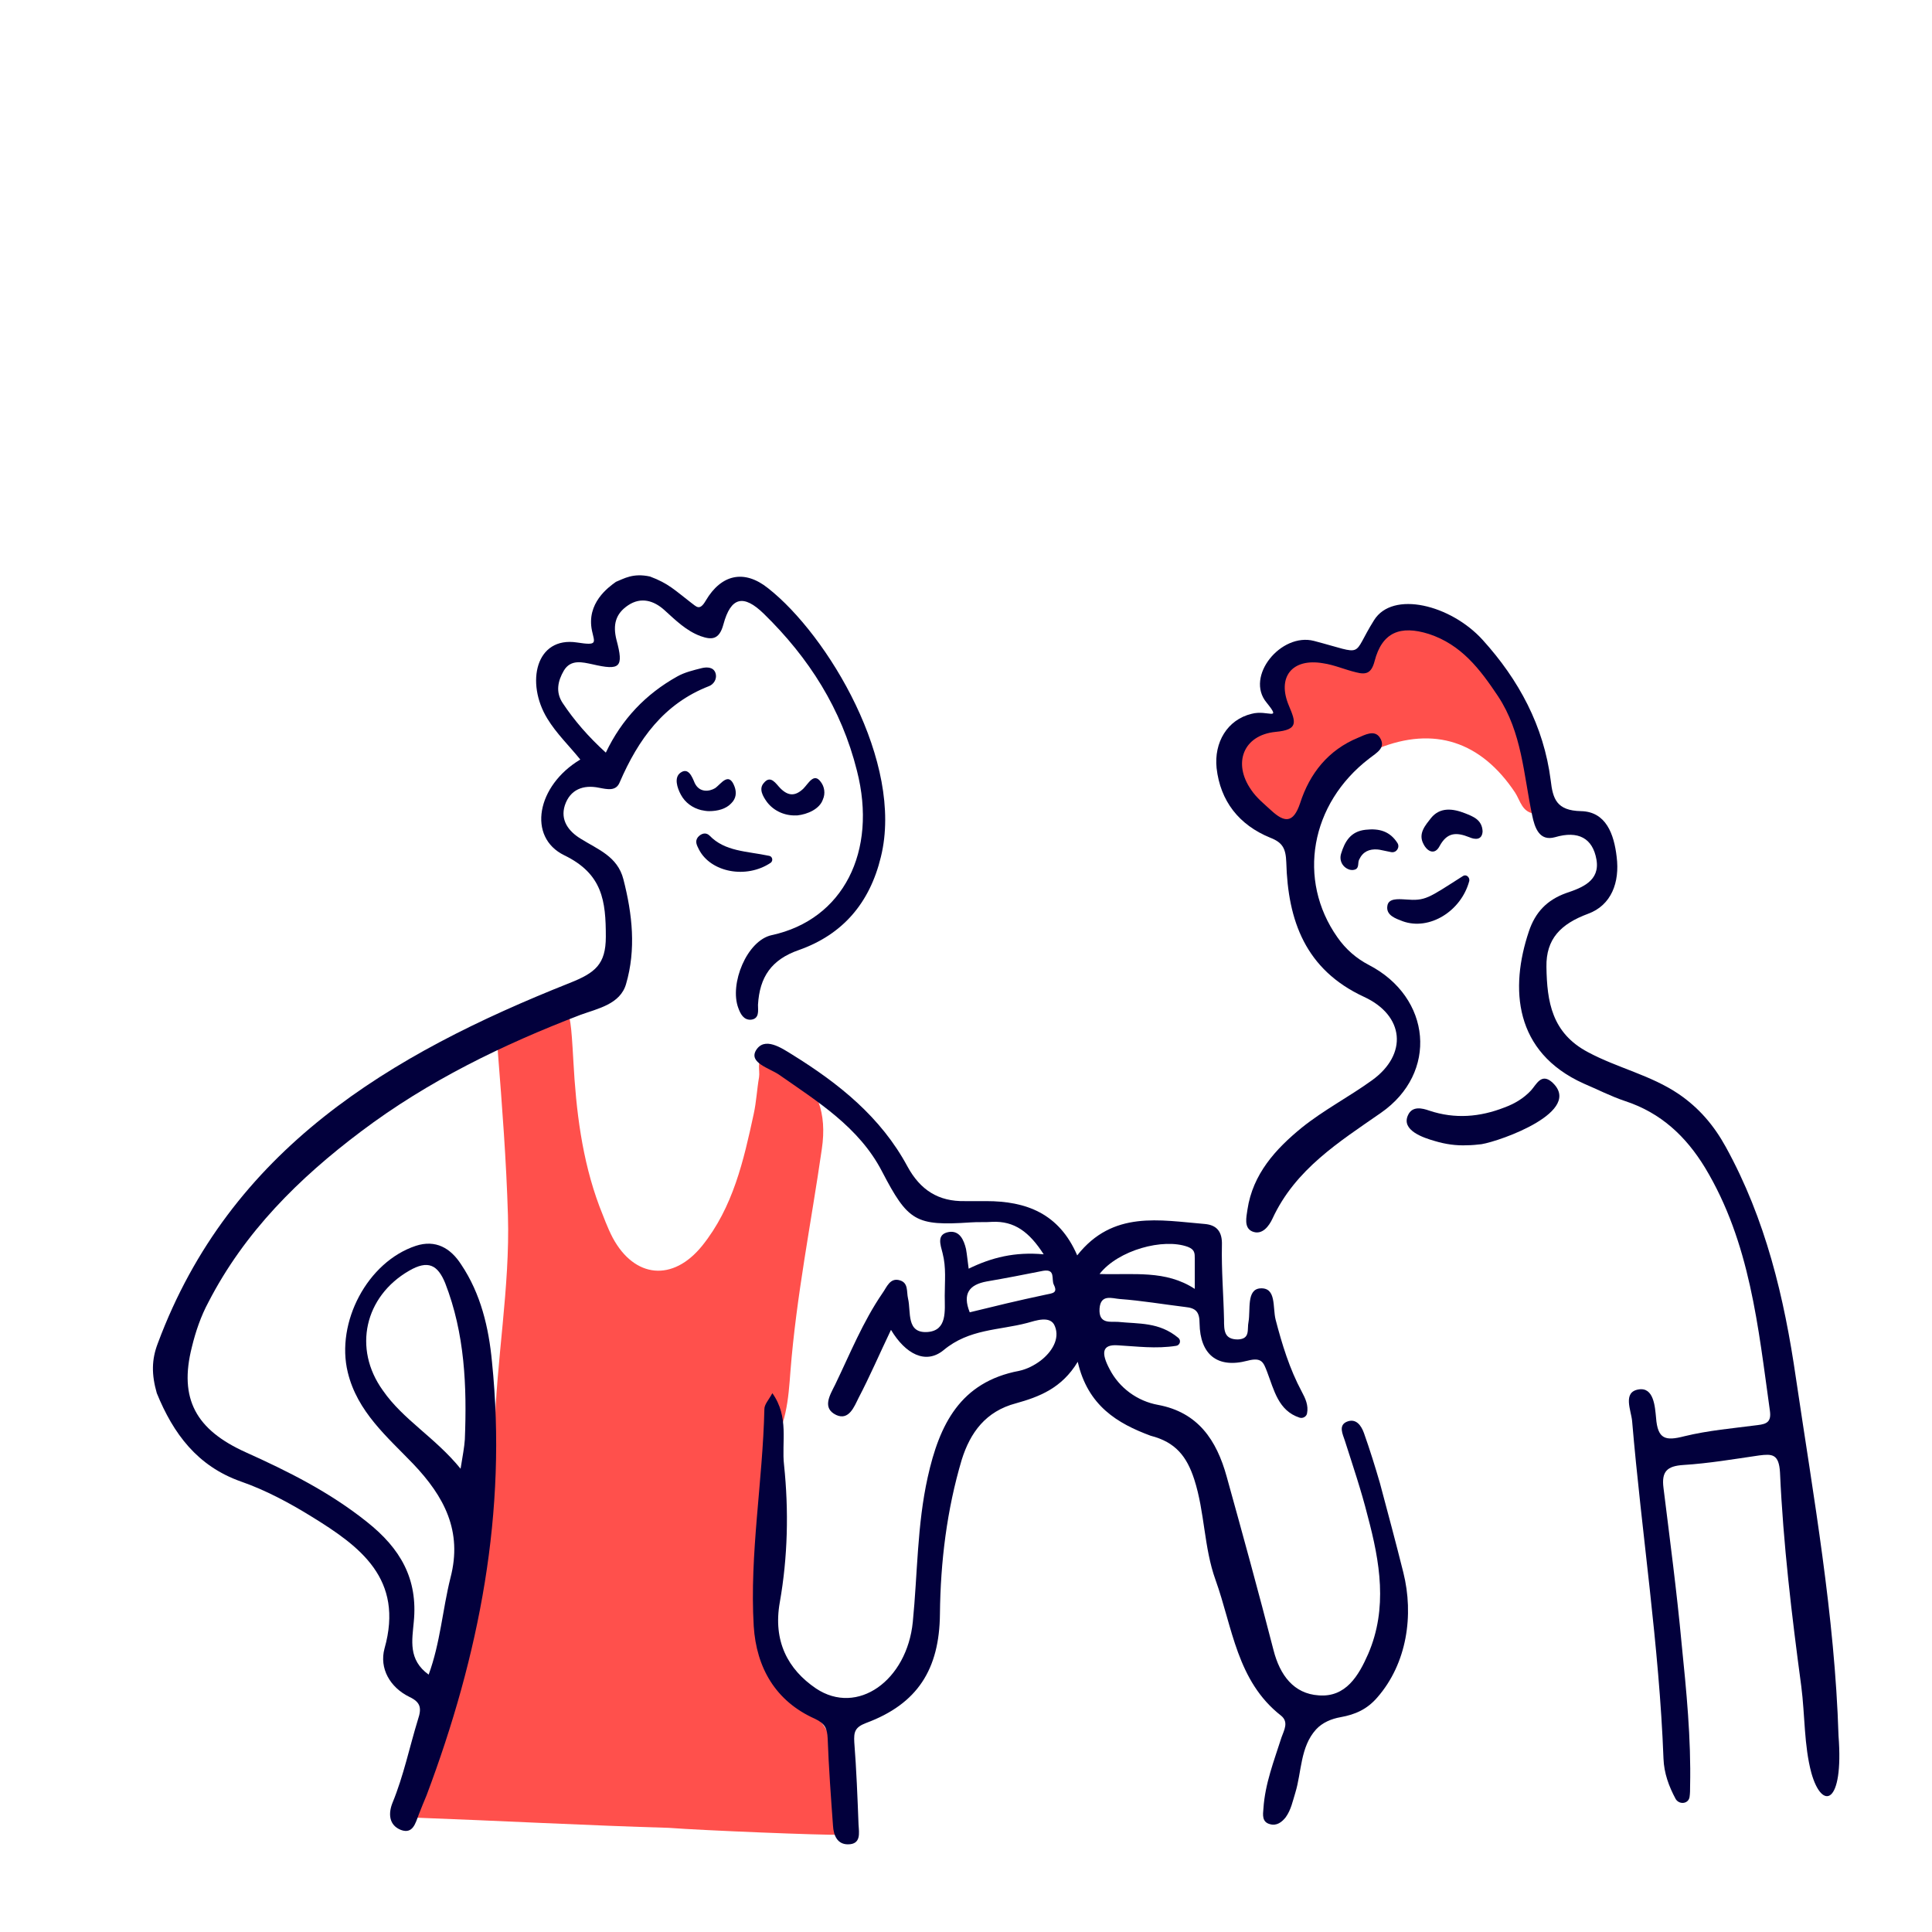
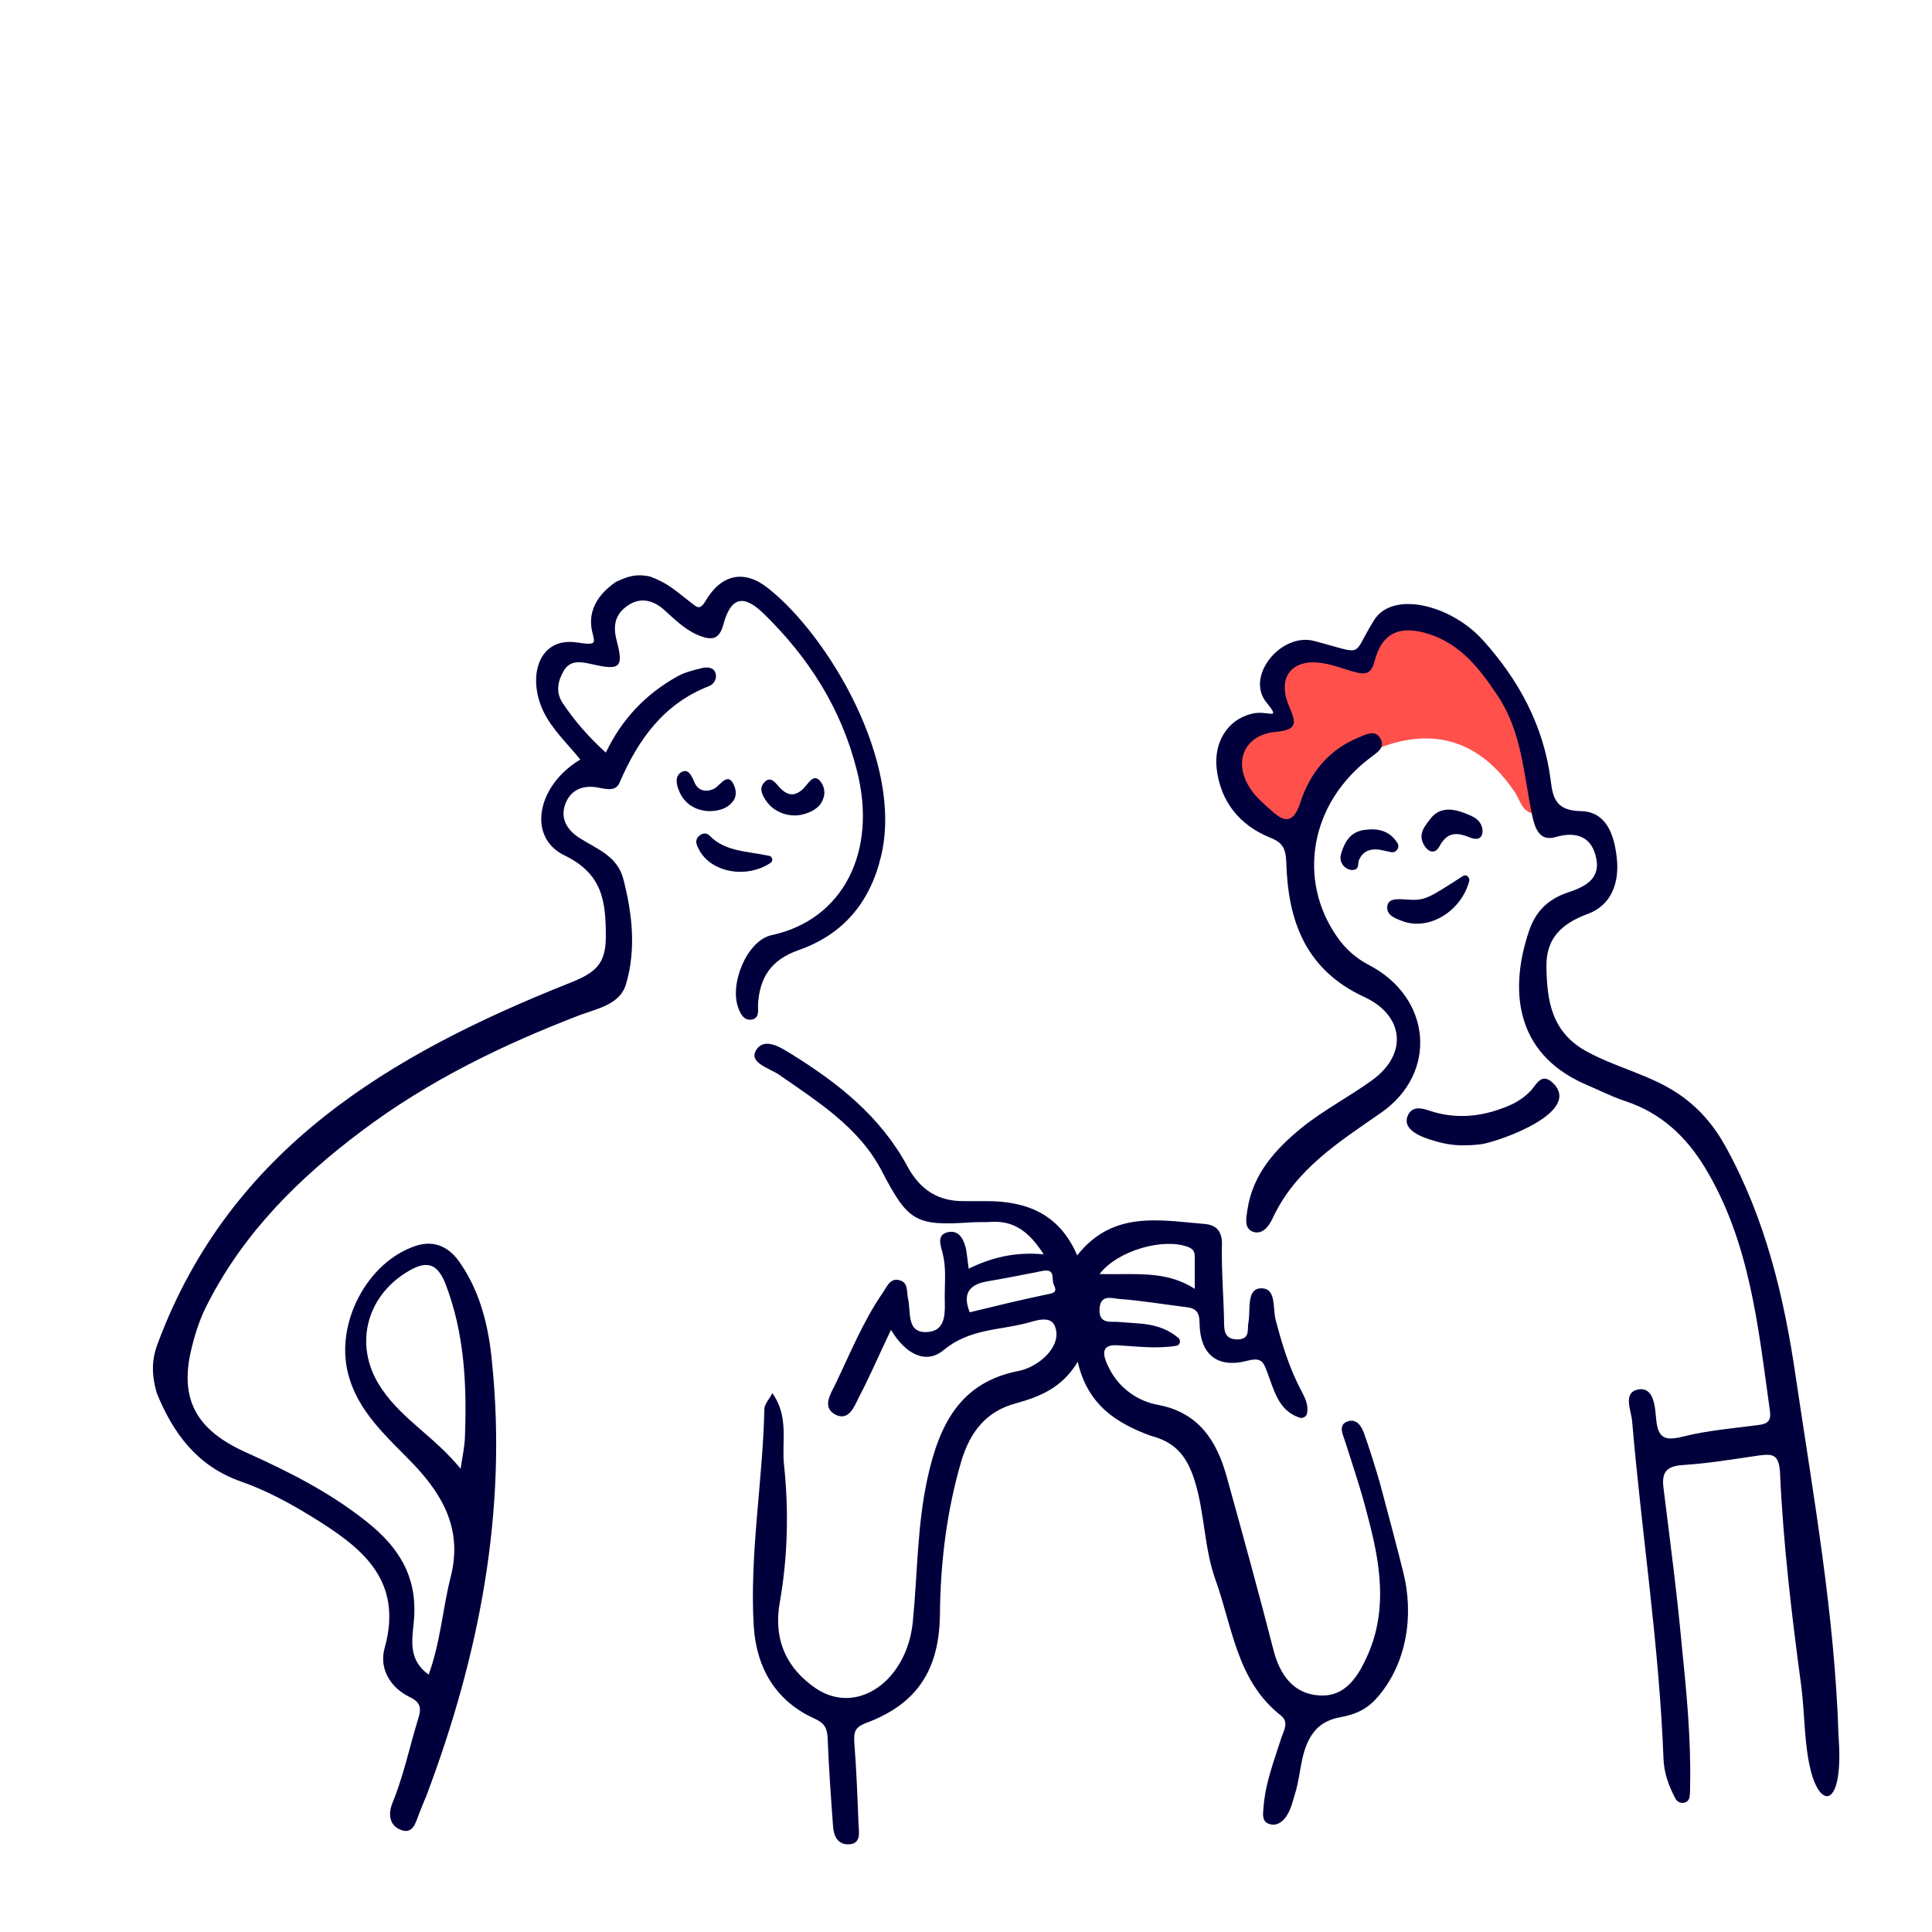
<svg xmlns="http://www.w3.org/2000/svg" width="200" height="200" viewBox="0 0 200 200" fill="none">
-   <path d="M69.214 189.217C61.394 188.997 50.764 188.446 43.219 188.171C41.181 187.896 43.054 186.794 43.66 183.93C46.028 172.089 50.929 160.578 51.205 148.242C51.37 140.807 52.802 133.316 52.582 125.826C52.416 120.154 51.976 114.481 51.535 108.863C51.37 106.826 52.196 105.999 54.124 105.944C54.399 105.944 54.675 105.944 54.95 105.944C58.97 105.504 58.915 102.089 59.356 109.855C59.631 114.922 60.237 120.043 62.055 124.89C62.495 125.992 62.881 127.093 63.431 128.139C65.689 132.325 69.655 132.711 72.684 128.966C75.878 125 76.98 120.154 78.026 115.307C78.302 114.04 78.357 112.774 78.577 111.507C78.687 110.846 78.302 109.634 79.018 109.745C79.954 109.855 80.89 109.359 81.882 110.185C84.635 112.553 85.627 115.197 85.076 118.942C83.974 126.597 82.432 134.198 81.826 141.963C81.606 144.827 81.441 147.691 79.458 150.555C79.018 151.161 79.018 152.538 79.238 153.474C80.064 157.164 80.064 160.854 79.073 164.379C77.475 169.941 80.505 173.576 83.864 176.936C85.406 178.533 86.343 180.02 86.398 182.113C86.398 183.104 86.398 184.15 86.673 185.087C87.279 187.18 87.389 188.061 86.948 189.933C85.241 189.988 72.849 189.493 69.214 189.217Z" fill="#FF504C" />
  <path d="M141.748 69.43C142.188 65.024 144.997 63.427 148.962 65.244C151.881 66.566 154.029 68.604 155.296 71.688C156.948 75.764 159.261 79.564 159.041 84.245C157.554 84.19 157.389 82.868 156.838 82.042C153.313 76.755 148.467 75.158 142.684 77.471C142.464 77.581 142.188 77.912 141.968 77.857C136.956 76.149 136.516 80.665 134.863 83.254C133.652 85.181 132.881 85.677 131.283 84.08C130.182 82.978 129.135 81.767 128.42 80.445C127.098 77.912 128.97 76.37 130.623 75.048C131.834 74.112 132.77 73.561 132.55 71.578C132.275 69.54 133.541 67.998 136.02 67.943C138.003 67.888 139.71 68.824 141.748 69.43Z" fill="#FF504C" />
  <path d="M16.342 139.044C23.832 118.942 40.41 109.139 58.97 101.759C61.614 100.712 62.715 99.831 62.715 96.967C62.715 93.277 62.385 90.468 58.419 88.541C54.564 86.668 55.556 81.326 60.072 78.627C58.915 77.195 57.593 75.928 56.657 74.386C54.399 70.696 55.445 65.85 59.741 66.511C61.889 66.841 61.559 66.566 61.283 65.299C60.678 62.435 62.991 60.783 63.762 60.232C64.588 59.902 65.524 59.296 67.286 59.681C69.214 60.398 69.875 61.113 71.527 62.38C72.078 62.766 72.408 63.316 73.069 62.16C74.666 59.461 77.035 58.91 79.513 60.893C85.681 65.74 93.612 78.903 91.189 88.706C90.032 93.497 87.224 96.747 82.707 98.344C79.844 99.335 78.632 101.153 78.467 104.017C78.467 104.622 78.632 105.449 77.751 105.559C76.98 105.614 76.649 104.953 76.429 104.347C75.493 101.869 77.31 97.353 79.899 96.802C87.279 95.205 90.858 88.155 88.71 79.784C87.113 73.395 83.754 68.108 79.072 63.537C76.98 61.499 75.658 61.774 74.887 64.638C74.446 66.29 73.62 66.235 72.519 65.85C71.031 65.299 69.93 64.198 68.773 63.151C67.672 62.16 66.35 61.774 65.028 62.656C63.707 63.537 63.431 64.693 63.817 66.235C64.588 69.099 64.202 69.43 61.338 68.769C60.292 68.549 59.08 68.218 58.364 69.43C57.758 70.476 57.483 71.633 58.254 72.789C59.466 74.607 60.898 76.259 62.715 77.911C64.368 74.442 66.846 71.853 70.095 70.035C70.866 69.595 71.803 69.375 72.684 69.154C73.179 69.044 73.84 69.044 74.061 69.65C74.281 70.311 73.84 70.862 73.4 71.027C68.718 72.844 66.075 76.534 64.147 80.995C63.762 81.932 62.88 81.711 61.999 81.546C60.402 81.216 59.025 81.711 58.474 83.364C57.979 84.906 58.86 86.062 60.127 86.833C61.889 87.935 63.927 88.651 64.533 91.019C65.469 94.654 65.855 98.289 64.808 101.869C64.202 103.962 61.889 104.402 60.072 105.063C52.031 108.147 44.32 111.892 37.381 117.124C30.937 121.971 25.32 127.534 21.574 134.803C20.803 136.235 20.253 137.833 19.867 139.43C18.49 144.827 20.308 148.021 25.43 150.335C29.836 152.317 34.131 154.465 37.987 157.549C41.456 160.303 43.274 163.442 42.833 167.903C42.668 169.776 42.227 171.814 44.375 173.356C45.587 170.051 45.807 166.637 46.633 163.332C47.9 158.486 45.972 154.906 42.778 151.546C40.08 148.737 36.995 146.149 36.004 142.073C34.737 136.896 38.042 130.618 43.053 128.966C45.091 128.305 46.633 129.186 47.735 130.893C49.773 133.922 50.599 137.447 50.929 140.972C52.526 156.503 49.607 171.373 44.155 185.858C43.88 186.519 43.604 187.18 43.329 187.895C42.998 188.777 42.723 189.878 41.511 189.438C40.245 188.942 40.19 187.73 40.63 186.629C41.787 183.82 42.393 180.846 43.274 177.982C43.659 176.825 43.549 176.22 42.393 175.669C40.355 174.678 39.253 172.695 39.804 170.657C41.842 163.442 37.271 160.083 32.259 156.999C29.946 155.567 27.467 154.245 24.934 153.364C20.418 151.766 17.939 148.407 16.232 144.221C15.681 142.294 15.681 140.752 16.342 139.044ZM47.68 152.042C47.9 150.665 48.065 149.839 48.12 149.013C48.341 143.505 48.12 138.053 46.083 132.821C45.312 130.948 44.32 130.397 42.338 131.554C37.766 134.198 36.5 139.595 39.639 143.946C41.732 146.975 45.036 148.792 47.68 152.042Z" fill="#02003C" />
-   <path d="M187.515 183.545C186.744 180.681 186.854 177.541 186.468 174.567C185.477 167.187 184.596 159.807 184.265 152.427C184.155 150.5 183.439 150.5 182.117 150.665C179.474 151.05 176.885 151.491 174.242 151.656C172.589 151.766 171.984 152.317 172.204 154.025C172.865 159.367 173.581 164.764 174.076 170.106C174.572 175.008 175.068 179.965 174.958 184.921C174.958 185.307 174.958 185.637 174.903 186.023C174.792 186.739 173.856 186.849 173.471 186.243C172.755 184.921 172.259 183.545 172.204 182.058C171.763 170.327 169.946 158.761 168.954 147.085C168.844 145.984 167.963 144.111 169.615 143.836C171.213 143.56 171.323 145.653 171.433 146.755C171.598 149.013 172.424 149.178 174.352 148.682C176.83 148.076 179.419 147.856 181.952 147.526C182.888 147.416 183.384 147.195 183.219 146.039C182.007 137.392 181.181 128.635 176.5 120.87C174.517 117.62 171.929 115.197 168.238 113.985C166.751 113.489 165.375 112.774 163.943 112.168C156.728 108.918 156.287 102.309 158.27 96.416C158.931 94.434 160.143 93.167 162.125 92.451C163.777 91.9 165.65 91.184 165.264 88.981C164.879 86.778 163.392 85.952 160.969 86.668C159.371 87.109 158.876 85.732 158.6 84.355C157.719 80.169 157.554 75.818 155.076 72.073C153.203 69.264 151.275 66.731 147.916 65.629C144.942 64.693 143.069 65.464 142.298 68.438C141.968 69.705 141.417 69.87 140.371 69.595C139.214 69.32 138.113 68.824 136.956 68.659C133.762 68.108 132.165 70.091 133.431 73.065C134.147 74.772 134.423 75.543 132.054 75.763C128.695 76.094 127.593 79.013 129.521 81.766C130.072 82.593 130.898 83.254 131.614 83.914C132.936 85.126 133.872 85.291 134.588 83.143C135.579 80.059 137.507 77.636 140.591 76.369C141.252 76.094 142.298 75.488 142.849 76.369C143.51 77.415 142.519 77.911 141.748 78.517C135.634 83.198 134.257 91.074 138.443 97.022C139.324 98.289 140.426 99.225 141.692 99.886C148.191 103.246 148.907 111.066 142.959 115.197C138.608 118.226 134.092 121.035 131.724 126.157C131.393 126.873 130.678 127.919 129.631 127.478C128.75 127.093 129.025 125.991 129.135 125.22C129.686 121.53 132.054 118.942 134.753 116.739C137.011 114.921 139.655 113.545 142.023 111.837C145.768 109.139 145.382 105.118 141.197 103.191C135.139 100.382 133.321 95.315 133.156 89.257C133.101 87.825 132.77 87.219 131.504 86.723C128.254 85.401 126.327 82.923 125.941 79.508C125.666 76.865 127.043 74.497 129.576 73.891C131.228 73.45 132.715 74.717 131.118 72.734C128.86 70.035 132.605 65.464 136.02 66.346C141.472 67.777 139.82 68.053 142.243 64.198C144.171 61.113 150.174 62.6 153.478 66.235C157.224 70.366 159.812 75.157 160.528 80.775C160.748 82.703 161.134 83.914 163.667 83.969C166.256 84.025 167.082 86.338 167.357 88.706C167.688 91.349 166.807 93.718 164.383 94.599C161.574 95.645 160.032 97.187 160.087 100.106C160.143 103.686 160.638 106.936 164.383 108.918C167.467 110.571 170.882 111.287 173.801 113.269C175.894 114.701 177.436 116.519 178.648 118.722C182.778 126.212 184.706 134.308 185.917 142.679C187.735 154.961 189.938 167.242 190.323 179.689C190.874 186.849 188.616 187.455 187.515 183.545Z" fill="#02003C" />
+   <path d="M187.515 183.545C186.744 180.681 186.854 177.541 186.468 174.567C185.477 167.187 184.596 159.807 184.265 152.427C184.155 150.5 183.439 150.5 182.117 150.665C179.474 151.05 176.885 151.491 174.242 151.656C172.589 151.766 171.984 152.317 172.204 154.025C172.865 159.367 173.581 164.764 174.076 170.106C174.572 175.008 175.068 179.965 174.958 184.921C174.958 185.307 174.958 185.637 174.903 186.023C174.792 186.739 173.856 186.849 173.471 186.243C172.755 184.921 172.259 183.545 172.204 182.058C171.763 170.327 169.946 158.761 168.954 147.085C168.844 145.984 167.963 144.111 169.615 143.836C171.213 143.56 171.323 145.653 171.433 146.755C171.598 149.013 172.424 149.178 174.352 148.682C176.83 148.076 179.419 147.856 181.952 147.526C182.888 147.416 183.384 147.195 183.219 146.039C182.007 137.392 181.181 128.635 176.5 120.87C174.517 117.62 171.929 115.197 168.238 113.985C166.751 113.489 165.375 112.774 163.943 112.168C156.728 108.918 156.287 102.309 158.27 96.416C158.931 94.434 160.143 93.167 162.125 92.451C163.777 91.9 165.65 91.184 165.264 88.981C164.879 86.778 163.392 85.952 160.969 86.668C159.371 87.109 158.876 85.732 158.6 84.355C157.719 80.169 157.554 75.818 155.076 72.073C153.203 69.264 151.275 66.731 147.916 65.629C144.942 64.693 143.069 65.464 142.298 68.438C141.968 69.705 141.417 69.87 140.371 69.595C139.214 69.32 138.113 68.824 136.956 68.659C133.762 68.108 132.165 70.091 133.431 73.065C134.147 74.772 134.423 75.543 132.054 75.763C128.695 76.094 127.593 79.013 129.521 81.766C130.072 82.593 130.898 83.254 131.614 83.914C132.936 85.126 133.872 85.291 134.588 83.143C135.579 80.059 137.507 77.636 140.591 76.369C141.252 76.094 142.298 75.488 142.849 76.369C143.51 77.415 142.519 77.911 141.748 78.517C135.634 83.198 134.257 91.074 138.443 97.022C139.324 98.289 140.426 99.225 141.692 99.886C148.191 103.246 148.907 111.066 142.959 115.197C138.608 118.226 134.092 121.035 131.724 126.157C131.393 126.873 130.678 127.919 129.631 127.478C128.75 127.093 129.025 125.991 129.135 125.22C129.686 121.53 132.054 118.942 134.753 116.739C137.011 114.921 139.655 113.545 142.023 111.837C145.768 109.139 145.382 105.118 141.197 103.191C135.139 100.382 133.321 95.315 133.156 89.257C133.101 87.825 132.77 87.219 131.504 86.723C128.254 85.401 126.327 82.923 125.941 79.508C125.666 76.865 127.043 74.497 129.576 73.891C131.228 73.45 132.715 74.717 131.118 72.734C128.86 70.035 132.605 65.464 136.02 66.346C141.472 67.777 139.82 68.053 142.243 64.198C144.171 61.113 150.174 62.6 153.478 66.235C157.224 70.366 159.812 75.157 160.528 80.775C160.748 82.703 161.134 83.914 163.667 83.969C166.256 84.025 167.082 86.338 167.357 88.706C167.688 91.349 166.807 93.718 164.383 94.599C161.574 95.645 160.032 97.187 160.087 100.106C160.143 103.686 160.638 106.936 164.383 108.918C167.467 110.571 170.882 111.287 173.801 113.269C175.894 114.701 177.436 116.519 178.648 118.722C182.778 126.212 184.706 134.308 185.917 142.679C187.735 154.961 189.938 167.242 190.323 179.689C190.874 186.849 188.616 187.455 187.515 183.545" fill="#02003C" />
  <path d="M111.567 140.972C109.914 143.725 107.546 144.607 105.178 145.268C102.039 146.094 100.442 148.297 99.56 151.105C98.018 156.283 97.357 161.68 97.302 167.077C97.247 172.805 94.989 176.385 89.647 178.367C88.49 178.808 88.38 179.304 88.435 180.35C88.656 183.159 88.766 186.023 88.876 188.887C88.931 189.768 89.151 190.925 87.774 190.925C86.673 190.925 86.287 189.988 86.232 188.997C86.012 185.968 85.792 182.994 85.681 179.965C85.626 178.918 85.406 178.423 84.36 177.927C80.284 176.109 78.302 172.64 78.026 168.344C77.585 160.854 78.962 153.364 79.128 145.873C79.128 145.378 79.568 144.937 79.954 144.221C81.716 146.7 80.89 149.288 81.165 151.656C81.661 156.393 81.551 161.184 80.725 165.866C80.009 169.886 81.551 172.805 84.47 174.788C88.766 177.652 93.888 173.962 94.493 167.903C94.989 162.891 94.934 157.88 96.036 152.923C97.247 147.471 99.395 143.065 105.508 141.908C106.279 141.743 107.051 141.357 107.711 140.862C108.868 139.98 109.749 138.604 109.198 137.282C108.758 136.125 107.161 136.731 106.335 136.951C103.416 137.722 100.331 137.557 97.688 139.76C95.815 141.302 93.722 140.146 92.235 137.667C91.024 140.201 90.032 142.514 88.876 144.717C88.435 145.598 87.885 147.085 86.563 146.479C85.076 145.763 85.902 144.441 86.453 143.34C87.995 140.146 89.316 136.841 91.354 133.867C91.795 133.261 92.125 132.215 93.172 132.545C94.053 132.821 93.833 133.702 93.998 134.418C94.328 135.795 93.778 138.053 96.036 137.888C98.073 137.722 97.798 135.685 97.798 134.142C97.798 132.655 97.963 131.224 97.578 129.736C97.357 128.855 96.917 127.754 98.239 127.533C99.34 127.368 99.781 128.36 100.001 129.296C100.111 129.902 100.166 130.563 100.276 131.334C102.645 130.177 105.068 129.571 108.042 129.847C106.555 127.533 105.013 126.377 102.7 126.487C101.984 126.542 101.213 126.487 100.497 126.542C94.769 126.928 93.998 126.432 91.299 121.255C88.931 116.684 84.635 114.04 80.615 111.231C79.623 110.57 77.53 110.02 78.246 108.753C79.128 107.266 80.89 108.478 82.047 109.194C86.838 112.168 91.189 115.637 93.943 120.759C95.264 123.183 97.137 124.394 99.891 124.339C100.607 124.339 101.378 124.339 102.094 124.339C106.224 124.339 109.639 125.606 111.512 129.957C115.202 125.275 120.048 126.322 124.73 126.707C125.941 126.818 126.547 127.478 126.492 128.91C126.437 131.499 126.657 134.032 126.712 136.621C126.712 137.722 126.712 138.659 128.144 138.659C129.466 138.604 129.08 137.612 129.246 136.841C129.466 135.574 129.025 133.482 130.457 133.371C132.165 133.261 131.724 135.354 132.054 136.621C132.715 139.154 133.486 141.688 134.753 144.056C135.139 144.772 135.469 145.488 135.304 146.314C135.249 146.644 134.863 146.865 134.533 146.755C132.33 146.039 131.889 143.891 131.173 142.018C130.788 141.027 130.623 140.476 129.135 140.862C125.996 141.688 124.234 140.201 124.179 137.006C124.179 135.795 123.793 135.409 122.692 135.299C120.434 135.024 118.176 134.638 115.918 134.473C115.146 134.418 113.935 133.922 113.825 135.464C113.715 137.117 114.981 136.786 115.752 136.841C117.9 137.061 119.993 136.841 121.976 138.493C122.306 138.769 122.141 139.264 121.755 139.319C119.663 139.65 117.68 139.375 115.697 139.264C114.045 139.154 113.99 140.091 114.871 141.743C115.862 143.67 117.735 145.047 119.883 145.433C124.014 146.204 125.941 149.068 126.988 152.868C128.64 158.816 130.292 164.819 131.834 170.822C132.495 173.411 133.927 175.338 136.515 175.504C139.324 175.724 140.646 173.466 141.637 171.208C143.675 166.471 142.849 161.68 141.582 156.943C140.921 154.3 140.04 151.711 139.214 149.123C138.994 148.462 138.553 147.581 139.379 147.195C140.371 146.755 140.921 147.581 141.197 148.352C141.803 150.059 142.353 151.821 142.849 153.529C143.675 156.613 144.501 159.697 145.272 162.781C146.374 167.187 145.658 172.199 142.574 175.724C141.527 176.936 140.316 177.486 138.774 177.762C137.837 177.927 136.901 178.312 136.24 179.028C134.588 180.846 134.753 183.434 134.092 185.582C133.817 186.463 133.652 187.345 133.101 188.116C132.715 188.611 132.165 189.052 131.449 188.832C130.623 188.611 130.733 187.84 130.788 187.235C130.953 184.646 131.889 182.278 132.66 179.855C132.936 179.083 133.431 178.257 132.605 177.596C128.034 174.017 127.593 168.454 125.831 163.552C124.619 160.193 124.73 156.558 123.628 153.143C122.857 150.775 121.7 149.288 119.112 148.627C115.697 147.36 112.613 145.543 111.567 140.972ZM113.825 131.884C117.349 131.995 120.654 131.444 123.683 133.426C123.683 132.27 123.683 131.279 123.683 130.287C123.683 129.736 123.683 129.351 122.967 129.076C120.434 128.139 115.752 129.406 113.825 131.884ZM100.386 135.85C103.085 135.189 105.343 134.638 108.207 134.032C108.978 133.867 109.529 133.867 109.088 132.986C108.813 132.435 109.309 131.334 107.987 131.554C106.059 131.939 104.076 132.325 102.149 132.655C100.331 132.986 99.615 133.922 100.386 135.85Z" fill="#02003C" />
  <path d="M151.881 118.556C150.725 118.611 149.623 118.446 148.522 118.116C147.365 117.785 144.997 117.014 145.768 115.417C146.209 114.481 147.2 114.701 147.971 114.976C150.615 115.858 153.203 115.637 155.737 114.646C156.783 114.26 157.719 113.71 158.49 112.883C159.041 112.278 159.537 111.066 160.638 112.002C164.053 115.031 155.351 118.116 153.368 118.446C152.873 118.501 152.377 118.556 151.881 118.556Z" fill="#02003C" />
  <path d="M151.441 90.688C151.771 90.468 152.157 90.799 152.102 91.184C151.276 94.323 147.971 96.361 145.217 95.37C144.501 95.094 143.455 94.764 143.62 93.773C143.73 93.001 144.667 93.057 145.493 93.112C147.586 93.277 147.806 93.001 151.441 90.688Z" fill="#02003C" />
  <path d="M79.623 88.596C79.954 88.65 80.064 89.091 79.788 89.311C77.255 91.019 73.565 90.303 72.353 87.935C72.133 87.494 71.913 87.109 72.243 86.668C72.574 86.282 73.069 86.117 73.455 86.503C75.052 88.155 77.255 88.1 79.623 88.596Z" fill="#02003C" />
  <path d="M73.4 83.969C73.124 83.969 72.849 83.914 72.574 83.859C71.693 83.639 70.921 83.088 70.481 82.262C70.095 81.546 69.765 80.5 70.426 80.004C71.252 79.398 71.638 80.39 71.913 81.051C72.409 82.097 73.455 81.932 74.006 81.601C74.612 81.216 75.438 79.784 76.043 81.436C76.264 82.042 76.209 82.648 75.713 83.143C75.162 83.749 74.281 83.969 73.4 83.969Z" fill="#02003C" />
  <path d="M153.478 86.062C153.423 87.054 152.597 86.888 152.102 86.668C150.725 86.118 149.788 86.172 149.017 87.605C148.522 88.541 147.751 88.155 147.365 87.384C146.759 86.283 147.585 85.401 148.136 84.686C149.072 83.529 150.394 83.694 151.661 84.19C152.487 84.52 153.423 84.851 153.478 86.062Z" fill="#02003C" />
  <path d="M82.542 84.41C82.487 84.41 82.487 84.41 82.432 84.41C81.276 84.465 80.119 83.97 79.403 83.033C78.962 82.427 78.522 81.656 79.073 81.051C79.788 80.169 80.339 81.161 80.78 81.601C81.606 82.427 82.322 82.427 83.148 81.656C83.699 81.106 84.25 79.949 84.966 80.941C85.351 81.436 85.461 82.152 85.186 82.758C84.855 83.749 83.589 84.3 82.542 84.41Z" fill="#02003C" />
  <path d="M144.667 87.274C144.942 87.715 144.556 88.32 144.006 88.21C143.4 88.1 142.794 87.935 142.574 87.935C141.748 87.88 141.087 88.155 140.701 88.981C140.536 89.312 140.701 89.752 140.371 89.973C140.15 90.083 139.93 90.083 139.71 90.028C138.994 89.807 138.608 89.091 138.829 88.376C139.214 87.109 139.82 86.062 141.362 85.897C142.794 85.732 143.896 86.062 144.667 87.274Z" fill="#02003C" />
</svg>